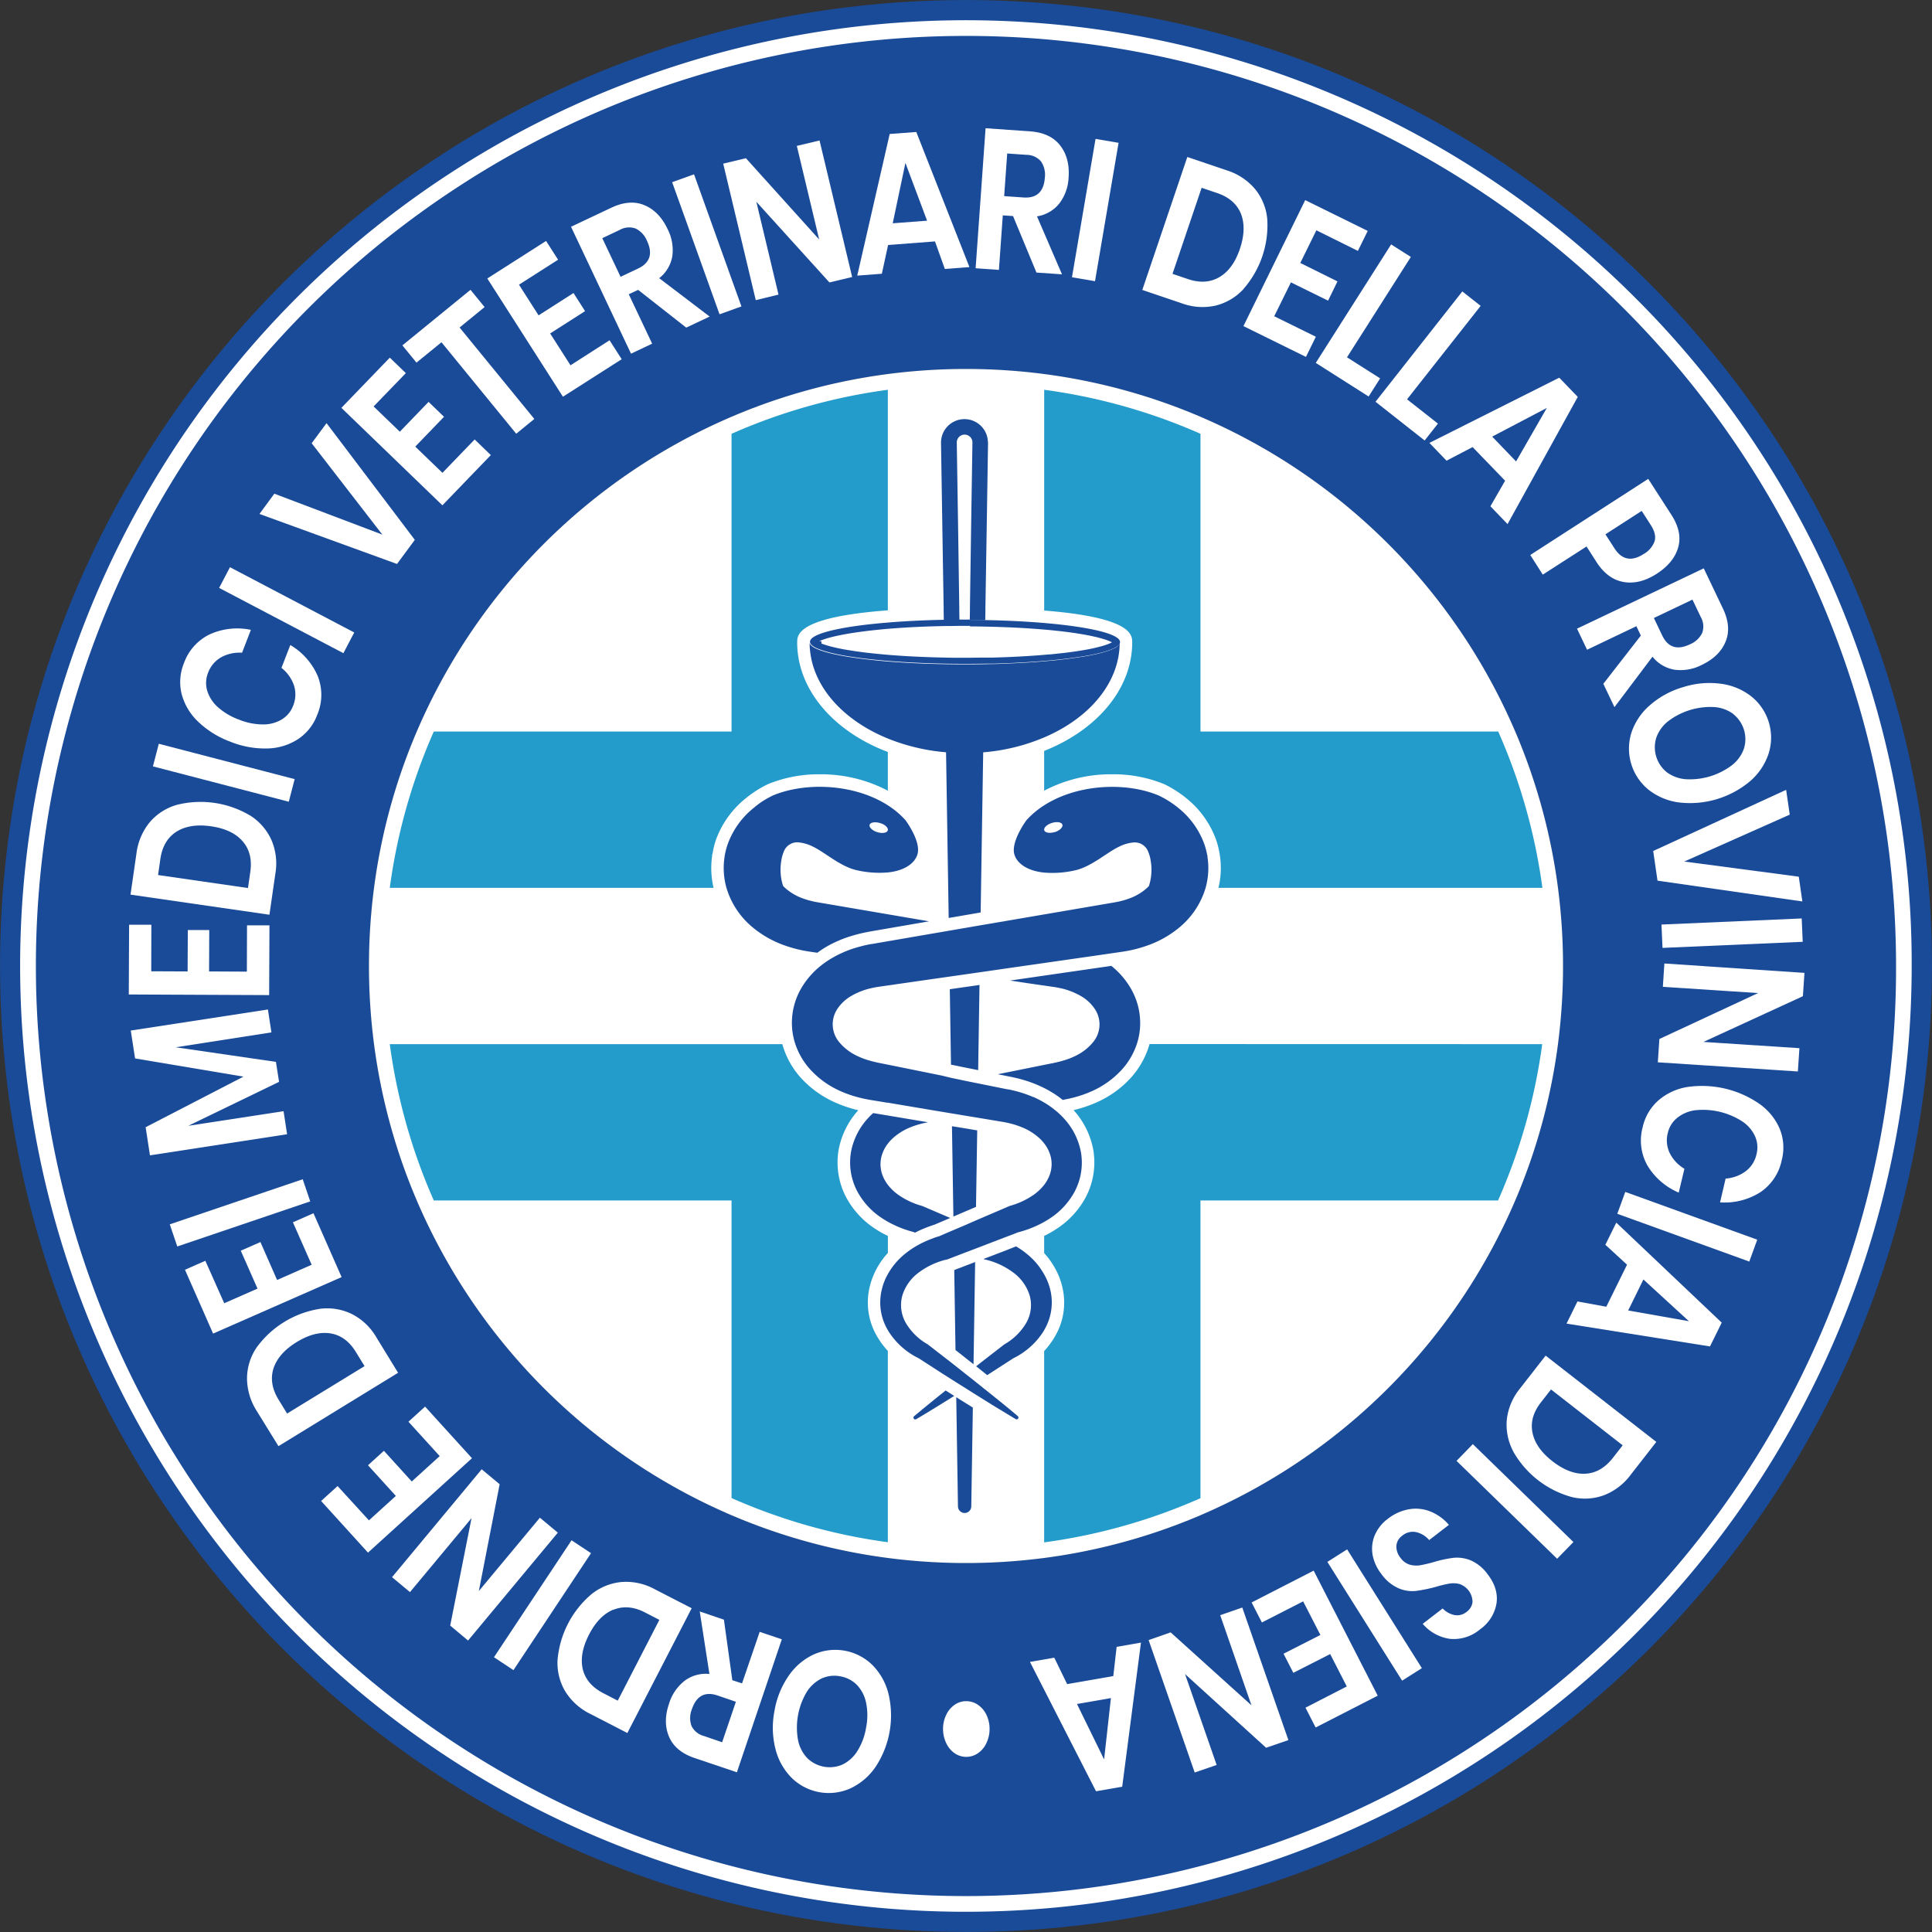
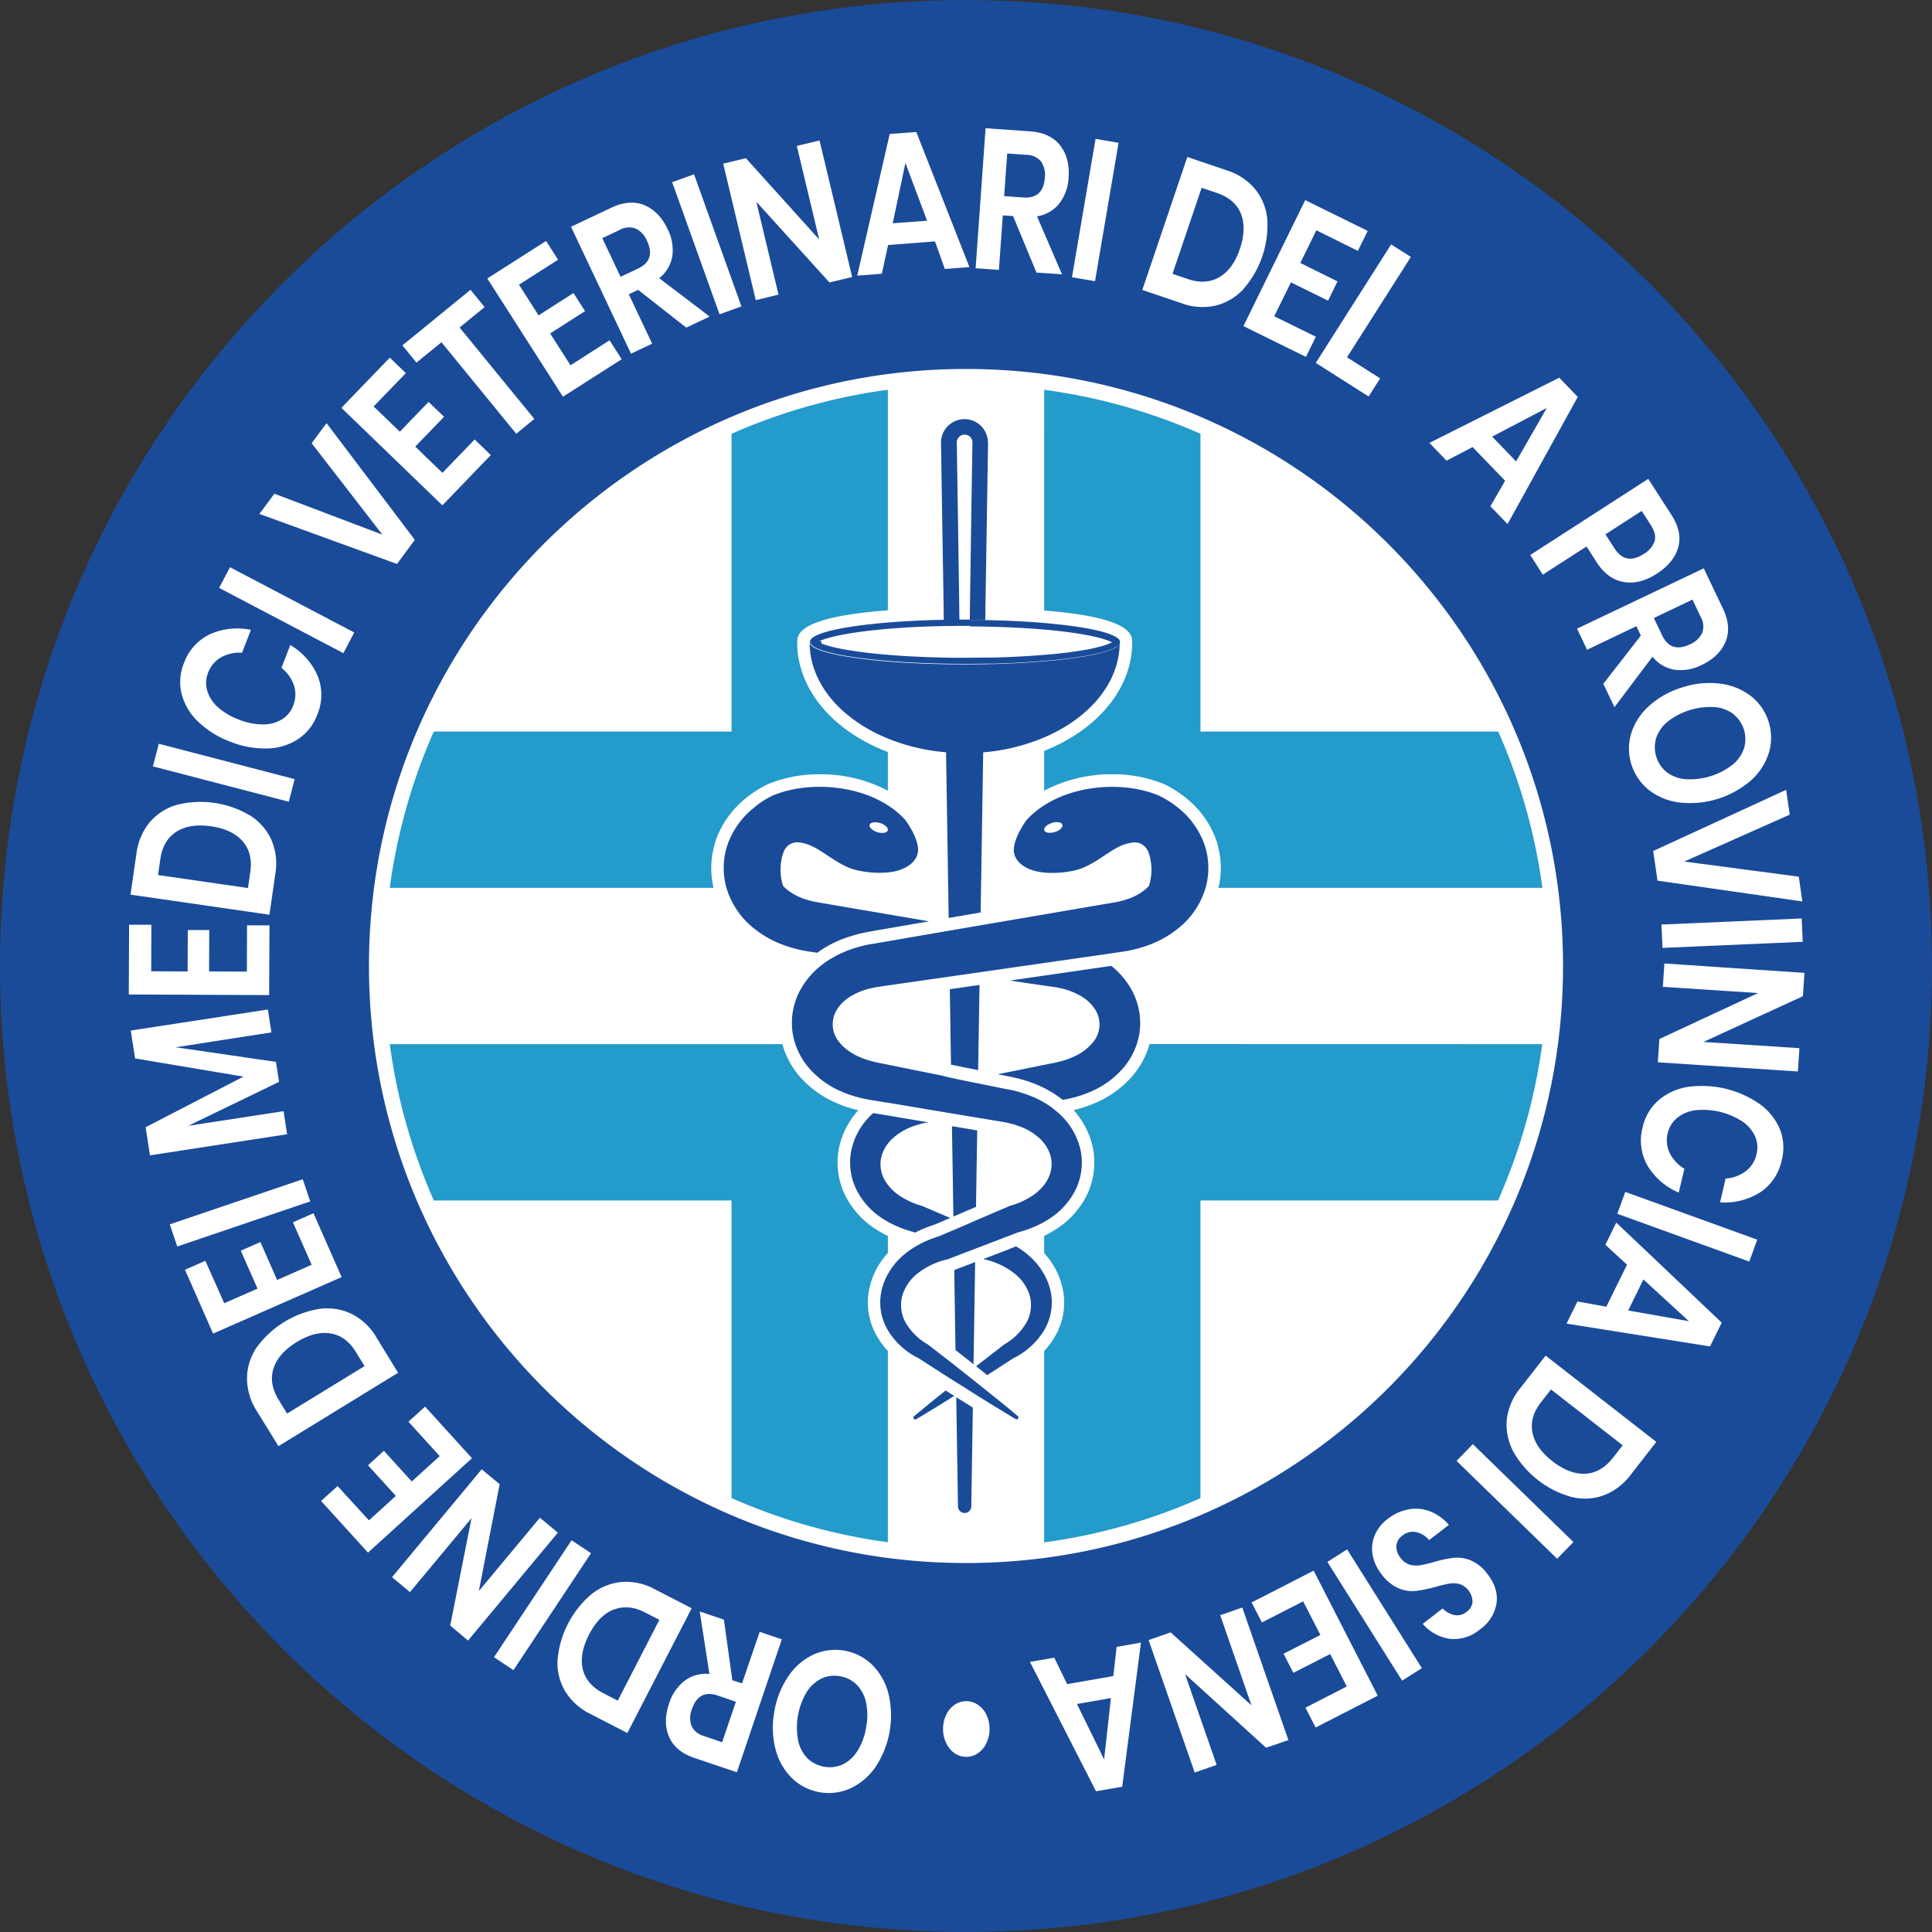
<svg xmlns="http://www.w3.org/2000/svg" id="Livello_2" data-name="Livello 2" viewBox="0 0 618.04 618.04">
  <rect x="0" y="0" width="618.04" height="618.04" fill="#333333" stroke="none" />
  <defs>
    <style>.cls-1{fill:#1a4b99;}.cls-2{fill:#fff;}.cls-3{fill:#239bcb;}</style>
  </defs>
  <path class="cls-1" d="M500,191c-170.67,0-309,138.35-309,309S329.33,809,500,809,809,670.67,809,500,670.67,191,500,191ZM689.37,525a189.69,189.69,0,0,1-13.67,50A191.71,191.71,0,0,1,575,675.7a189.69,189.69,0,0,1-50,13.67,193.71,193.71,0,0,1-50,0,189.69,189.69,0,0,1-50-13.67A191.71,191.71,0,0,1,324.3,575a189.69,189.69,0,0,1-13.67-50,193.71,193.71,0,0,1,0-50,189.69,189.69,0,0,1,13.67-50A191.71,191.71,0,0,1,425,324.3a189.69,189.69,0,0,1,50-13.67,193.71,193.71,0,0,1,50,0,189.69,189.69,0,0,1,50,13.67A191.71,191.71,0,0,1,675.7,425a189.69,189.69,0,0,1,13.67,50,193.71,193.71,0,0,1,0,50Z" transform="translate(-190.98 -190.98)" />
  <path class="cls-1" d="M710.38,289.62A297.53,297.53,0,1,0,797.52,500,295.54,295.54,0,0,0,710.38,289.62ZM689.37,525a189.69,189.69,0,0,1-13.67,50A191.71,191.71,0,0,1,575,675.7a189.69,189.69,0,0,1-50,13.67,193.71,193.71,0,0,1-50,0,189.69,189.69,0,0,1-50-13.67A191.71,191.71,0,0,1,324.3,575a189.69,189.69,0,0,1-13.67-50,193.71,193.71,0,0,1,0-50,189.69,189.69,0,0,1,13.67-50A191.71,191.71,0,0,1,425,324.3a189.69,189.69,0,0,1,50-13.67,193.71,193.71,0,0,1,50,0,189.69,189.69,0,0,1,50,13.67A191.71,191.71,0,0,1,675.7,425a189.69,189.69,0,0,1,13.67,50,193.71,193.71,0,0,1,0,50Z" transform="translate(-190.98 -190.98)" />
-   <path class="cls-2" d="M713.92,286.08A302.55,302.55,0,1,0,802.52,500,300.54,300.54,0,0,0,713.92,286.08Zm-3.54,424.3A297.53,297.53,0,1,1,797.52,500,295.54,295.54,0,0,1,710.38,710.38Z" transform="translate(-190.98 -190.98)" />
  <path class="cls-2" d="M444.28,759.76a19.86,19.86,0,0,1-5.21-9.21,27.53,27.53,0,0,1-.36-12.11,27.82,27.82,0,0,1,4.5-11.29,19.77,19.77,0,0,1,8.05-6.9A16.92,16.92,0,0,1,470,723.56a19.83,19.83,0,0,1,5.2,9.25,29.84,29.84,0,0,1-4.13,23.39,19.91,19.91,0,0,1-8.06,6.88,16.93,16.93,0,0,1-18.73-3.32Zm16.3-4.35a11.63,11.63,0,0,0,4.72-4.36,20.07,20.07,0,0,0,2.74-7.43,19.83,19.83,0,0,0,0-7.92,11.62,11.62,0,0,0-2.94-5.72,9.78,9.78,0,0,0-5.38-2.76,9.69,9.69,0,0,0-6,.75,11.68,11.68,0,0,0-4.73,4.37,22.26,22.26,0,0,0-2.71,15.34,11.67,11.67,0,0,0,2.95,5.72,10.26,10.26,0,0,0,11.38,2Z" transform="translate(-190.98 -190.98)" />
  <path class="cls-2" d="M422.56,709.11l2.69,19.37,3.11,1L434,713l7.08,2.39-14.37,42.54-13.51-4.56q-6.17-2.08-8.19-6.8t0-10.61a14.72,14.72,0,0,1,5-7.32,11.3,11.3,0,0,1,7.91-2.16l-3.1-20Zm3.83,26.26-5.83-2q-6.07-2.05-8.25,4.39a7.51,7.51,0,0,0-.14,5.29,6.08,6.08,0,0,0,4,3.27l5.82,2Z" transform="translate(-190.98 -190.98)" />
  <path class="cls-2" d="M380.14,701a18,18,0,0,1,9.63-3.94,19.07,19.07,0,0,1,10.65,2.3l11.83,6.09-20.58,39.92-11.82-6.1a19.39,19.39,0,0,1-8.08-7.28,17.72,17.72,0,0,1-2.43-10A31,31,0,0,1,380.14,701Zm7.11,4.88q-4.69,1.88-7.84,8t-2,11.07q1.2,4.9,6.57,7.68l4.62,2.38,13.31-25.84-4.61-2.38Q392,704.05,387.25,705.92Z" transform="translate(-190.98 -190.98)" />
  <path class="cls-2" d="M349,721.12l24.82-37.41,6.23,4.13-24.82,37.41Z" transform="translate(-190.98 -190.98)" />
  <path class="cls-2" d="M345.07,661l5.75,4.78-6.66,34.17,19.53-23.46,5.74,4.78-28.72,34.51L335,711l6.82-34.37-19.69,23.66-5.74-4.78Z" transform="translate(-190.98 -190.98)" />
  <path class="cls-2" d="M309,677.34l8.61-7.82-8.91-9.81,5.09-4.62,8.91,9.81,8.94-8.12-10-11,5.32-4.83,15,16.51L308.7,687.66l-15-16.52,5.27-4.78Z" transform="translate(-190.98 -190.98)" />
  <path class="cls-2" d="M293.19,609.68a18.06,18.06,0,0,1,10.28,1.62,19.05,19.05,0,0,1,7.91,7.49l6.95,11.34L280.06,653.6l-7-11.34A19.5,19.5,0,0,1,270,631.84,17.74,17.74,0,0,1,273.1,622a30.94,30.94,0,0,1,20.09-12.31Zm3.55,7.86q-5-.82-10.84,2.76t-7.43,8.44q-1.53,4.83,1.63,10l2.72,4.43L307.6,628l-2.72-4.43Q301.73,618.36,296.74,617.54Z" transform="translate(-190.98 -190.98)" />
  <path class="cls-2" d="M262.71,607.88l10.65-4.68L268,591.07l6.29-2.76,5.33,12.13,11.06-4.87-6-13.58,6.58-2.9,9,20.43-41.11,18.07-9-20.42,6.52-2.87Z" transform="translate(-190.98 -190.98)" />
  <path class="cls-2" d="M245.29,582.64l42.53-14.42,2.4,7.08-42.53,14.42Z" transform="translate(-190.98 -190.98)" />
  <path class="cls-2" d="M232.81,520.65l43.87-6.74,1.13,7.33L247.2,526l32.05,4.67,1,6.39-29.05,14.06,30.49-4.68,1.13,7.38-43.87,6.75-1.38-9,31.29-16.18-34.67-5.82Z" transform="translate(-190.98 -190.98)" />
  <path class="cls-2" d="M239.36,501.69l11.64.05.06-13.25,6.86,0-.06,13.25,12.09.06L270,487l7.18,0-.1,22.31-44.9-.2.1-22.31,7.12,0Z" transform="translate(-190.98 -190.98)" />
  <path class="cls-2" d="M270.91,451.8a18.07,18.07,0,0,1,6.87,7.82,19.09,19.09,0,0,1,1.29,10.82l-1.9,13.16-44.44-6.43,1.9-13.16a19.53,19.53,0,0,1,4.25-10,17.8,17.8,0,0,1,8.71-5.57,31,31,0,0,1,23.32,3.38Zm-2.3,8.32q-3.3-3.83-10.1-4.81t-11.11,1.74q-4.25,2.73-5.12,8.71l-.74,5.14,28.77,4.16.74-5.14Q271.92,463.94,268.61,460.12Z" transform="translate(-190.98 -190.98)" />
  <path class="cls-2" d="M241.78,428.91l43.46,11.31-1.88,7.23L239.9,436.14Z" transform="translate(-190.98 -190.98)" />
  <path class="cls-2" d="M258.07,393.91a21.28,21.28,0,0,1,13.17-1.44l-2.83,7.32a12.16,12.16,0,0,0-6.7,1.46,9.49,9.49,0,0,0-4.19,5,8.76,8.76,0,0,0-.27,5.63,11.55,11.55,0,0,0,3.41,5.3,20.77,20.77,0,0,0,6.76,4,20.48,20.48,0,0,0,7.65,1.54,11.37,11.37,0,0,0,6.09-1.62,8.72,8.72,0,0,0,3.59-4.35,9.54,9.54,0,0,0,.27-6.52,12.24,12.24,0,0,0-4-5.6l2.83-7.31a21.29,21.29,0,0,1,8.77,9.93,16.3,16.3,0,0,1-.15,12.38,16,16,0,0,1-6.12,7.78,18.69,18.69,0,0,1-9.85,3,29.52,29.52,0,0,1-11.85-2.17,29.88,29.88,0,0,1-10.28-6.39,18.83,18.83,0,0,1-5.28-8.84,16,16,0,0,1,.73-9.89A16.28,16.28,0,0,1,258.07,393.91Z" transform="translate(-190.98 -190.98)" />
  <path class="cls-2" d="M264.55,372.43l39.75,20.88-3.47,6.62-39.75-20.88Z" transform="translate(-190.98 -190.98)" />
  <path class="cls-2" d="M278.74,348.91,313.29,362l-22.61-29.23,4.76-6.43,28.24,37.34-5.7,7.71-44-16Z" transform="translate(-190.98 -190.98)" />
  <path class="cls-2" d="M310.5,321l8.38,8.08,9.2-9.54,4.94,4.77-9.2,9.54,8.7,8.39,10.3-10.68,5.17,5L332.5,352.63l-32.31-31.18,15.49-16.06,5.13,4.95Z" transform="translate(-190.98 -190.98)" />
  <path class="cls-2" d="M341.49,283.69l4.51,5.52-8,6.54L361.91,325l-5.79,4.73-23.91-29.26-8,6.51-4.51-5.51Z" transform="translate(-190.98 -190.98)" />
  <path class="cls-2" d="M357,282.05l6.27,9.81,11.17-7.14,3.7,5.79-11.17,7.14,6.51,10.18,12.5-8,3.88,6.06-18.8,12-24.19-37.83,18.8-12,3.84,6Z" transform="translate(-190.98 -190.98)" />
  <path class="cls-2" d="M410.5,295.78l-15.38-12.07-3,1.4,7.48,15.81-6.76,3.2-19.19-40.6,12.89-6.09q5.9-2.79,10.62-.8t7.38,7.63a14.71,14.71,0,0,1,1.51,8.71,11.33,11.33,0,0,1-4.2,7L418,292.25Zm-21-16.25,5.55-2.62q5.81-2.75,2.89-8.9a7.49,7.49,0,0,0-3.57-3.9,6.08,6.08,0,0,0-5.16.43l-5.56,2.63Z" transform="translate(-190.98 -190.98)" />
  <path class="cls-2" d="M413,246.74,428.16,289l-7,2.52L406,249.26Z" transform="translate(-190.98 -190.98)" />
  <path class="cls-2" d="M463.58,279.59l-7.27,1.74-23.38-25.81,7.09,29.7L432.75,287l-10.42-43.67,7.26-1.74,23.44,26-7.15-29.94,7.27-1.73Z" transform="translate(-190.98 -190.98)" />
  <path class="cls-2" d="M490.08,268.21l-15,1.14-2,9.2-7.87.6,10.38-45.31,8.51-.64,17,43.22-7.87.6Zm-2.53-6.63-6.93-18.48-4.06,19.31Z" transform="translate(-190.98 -190.98)" />
  <path class="cls-2" d="M522.54,278.17l-7.49-18.07-3.28-.23-1.24,17.45-7.45-.53L506.26,232l14.22,1q6.49.45,9.64,4.51t2.7,10.26a14.7,14.7,0,0,1-3,8.34,11.34,11.34,0,0,1-7.11,4.08l8,18.55Zm-10.33-24.45,6.13.43c4.26.31,6.56-1.81,6.88-6.33a7.55,7.55,0,0,0-1.2-5.16,6.1,6.1,0,0,0-4.71-2.15l-6.13-.43Z" transform="translate(-190.98 -190.98)" />
  <path class="cls-2" d="M548.81,236.67l-7.54,44.26-7.37-1.25,7.54-44.27Z" transform="translate(-190.98 -190.98)" />
  <path class="cls-2" d="M588.82,283.4a18,18,0,0,1-8.94,5.33A19.13,19.13,0,0,1,569,288l-12.6-4.27,14.4-42.53,12.6,4.27a19.36,19.36,0,0,1,9.08,6,17.7,17.7,0,0,1,3.89,9.57,30.95,30.95,0,0,1-7.56,22.32Zm-7.76-3.77q4.37-2.55,6.56-9.05t.32-11.25q-1.92-4.68-7.64-6.61l-4.92-1.67-9.32,27.53,4.91,1.67Q576.7,282.19,581.06,279.63Z" transform="translate(-190.98 -190.98)" />
  <path class="cls-2" d="M612.08,264.65l-5.14,10.45L618.83,281l-3,6.16-11.89-5.85-5.34,10.84,13.32,6.55-3.17,6.45-20-9.85L608.51,255l20,9.85-3.15,6.39Z" transform="translate(-190.98 -190.98)" />
  <path class="cls-2" d="M621.88,305.28l10.6,6.74-3.68,5.8-16.91-10.75L636,269.17l6.31,4Z" transform="translate(-190.98 -190.98)" />
-   <path class="cls-2" d="M641.09,318.72l9.88,7.77-4.25,5.4L631,319.5l27.77-35.29,5.87,4.62Z" transform="translate(-190.98 -190.98)" />
  <path class="cls-2" d="M672.46,344.76,662.06,334l-8.34,4.35-5.48-5.69,41.54-20.86,5.92,6.15-22.46,40.68-5.48-5.69Zm3.51-6.17,9.83-17.11-17.48,9.17Z" transform="translate(-190.98 -190.98)" />
  <path class="cls-2" d="M698.51,365.8l-14,9-4-6.28,37.73-24.35,7.38,11.45q3.6,5.56,2.21,10.46t-6.88,8.45q-5.4,3.48-10.49,2.64T701.84,371Zm18.28,2.4a7.7,7.7,0,0,0,3.49-4.08q.66-2.26-1.23-5.2l-2.9-4.5-11.6,7.49,2.9,4.49Q711,371.93,716.79,368.2Z" transform="translate(-190.98 -190.98)" />
  <path class="cls-2" d="M703.88,409.73l12-15.43-1.42-3-15.78,7.53-3.22-6.74L736,372.79l6.14,12.86c1.87,3.93,2.15,7.46.84,10.62s-3.85,5.62-7.6,7.41a14.73,14.73,0,0,1-8.71,1.54,11.34,11.34,0,0,1-7.06-4.17l-12.17,16.14Zm16.17-21.05,2.65,5.55q2.76,5.79,8.9,2.86a7.54,7.54,0,0,0,3.89-3.59,6.09,6.09,0,0,0-.45-5.16l-2.65-5.55Z" transform="translate(-190.98 -190.98)" />
  <path class="cls-2" d="M756.77,432a19.92,19.92,0,0,1-5.86,8.81,29.9,29.9,0,0,1-22.74,6.88,19.85,19.85,0,0,1-9.8-4.06,16.94,16.94,0,0,1-5.52-18.21,19.82,19.82,0,0,1,5.9-8.82,27.85,27.85,0,0,1,10.67-5.81,27.53,27.53,0,0,1,12.07-1.08,19.89,19.89,0,0,1,9.77,4.08A16.9,16.9,0,0,1,756.77,432Zm-11.24-12.57a11.62,11.62,0,0,0-6-2.25,22.38,22.38,0,0,0-14.92,4.52,11.68,11.68,0,0,0-3.77,5.21A10.26,10.26,0,0,0,724.16,438a11.7,11.7,0,0,0,6,2.24,22.3,22.3,0,0,0,14.91-4.51,11.58,11.58,0,0,0,3.77-5.22,10.22,10.22,0,0,0-3.34-11.05Z" transform="translate(-190.98 -190.98)" />
  <path class="cls-2" d="M763.51,451.58l-33.74,15,36.63,4.85,1.15,7.92-46.34-6.65-1.38-9.49,42.53-19.57Z" transform="translate(-190.98 -190.98)" />
  <path class="cls-2" d="M767.66,492.26l-44.85,1.95-.33-7.47,44.86-1.95Z" transform="translate(-190.98 -190.98)" />
  <path class="cls-2" d="M721.31,530.81l.5-7.46,31.57-14.69-30.46-2,.49-7.46,44.81,3-.5,7.46L735.9,524.29l30.71,2-.5,7.45Z" transform="translate(-190.98 -190.98)" />
  <path class="cls-2" d="M754.07,572.39a21.3,21.3,0,0,1-12.85,3.22L743,568a12.15,12.15,0,0,0,6.45-2.37,9.38,9.38,0,0,0,3.46-5.52,8.75,8.75,0,0,0-.49-5.62,11.47,11.47,0,0,0-4.1-4.78,23.25,23.25,0,0,0-15-3.57,11.55,11.55,0,0,0-5.81,2.44,8.67,8.67,0,0,0-3,4.8,9.39,9.39,0,0,0,.62,6.49,12.18,12.18,0,0,0,4.69,5L728,572.49a21.42,21.42,0,0,1-10-8.64,16.29,16.29,0,0,1-1.53-12.3,16,16,0,0,1,5-8.53,18.65,18.65,0,0,1,9.35-4.32,32.31,32.31,0,0,1,23.09,5.47,18.82,18.82,0,0,1,6.43,8,15.92,15.92,0,0,1,.62,9.9A16.25,16.25,0,0,1,754.07,572.39Z" transform="translate(-190.98 -190.98)" />
  <path class="cls-2" d="M750.57,594.55l-42.22-15.28,2.55-7,42.22,15.28Z" transform="translate(-190.98 -190.98)" />
  <path class="cls-2" d="M704.83,609l6.63-13.45-6.93-6.37,3.49-7.09,33.73,32L738,621.7l-45.89-7.3,3.49-7.09Zm7,1.2,19.43,3.43L716.7,600.28Z" transform="translate(-190.98 -190.98)" />
  <path class="cls-2" d="M675.09,655.33a18.24,18.24,0,0,1-2.09-10.2,19.12,19.12,0,0,1,4.24-10l8.18-10.49,35.41,27.6-8.18,10.49a19.34,19.34,0,0,1-8.65,6.6,17.7,17.7,0,0,1-10.32.52,30.93,30.93,0,0,1-18.59-14.48Zm6.12-6.09c.65,3.3,2.78,6.37,6.39,9.18s7.15,4.17,10.51,4,6.29-1.86,8.77-5l3.19-4.09-22.93-17.87-3.19,4.1Q680.23,644.28,681.21,649.24Z" transform="translate(-190.98 -190.98)" />
  <path class="cls-2" d="M689.1,689.62l-32.18-31.31,5.21-5.36,32.18,31.32Z" transform="translate(-190.98 -190.98)" />
  <path class="cls-2" d="M630.12,688.64a11.32,11.32,0,0,1,.53-6.27,12.7,12.7,0,0,1,4.34-5.56,15.13,15.13,0,0,1,6.62-3,12.54,12.54,0,0,1,6.82.64,15.36,15.36,0,0,1,6.05,4.33l-6.3,4.86A7.91,7.91,0,0,0,644,681.1a5.21,5.21,0,0,0-4.4,1.11,4.41,4.41,0,0,0-1.93,3.36,5.8,5.8,0,0,0,1.37,3.81,5.64,5.64,0,0,0,2.91,2.13,7.76,7.76,0,0,0,3.36.19,44,44,0,0,0,4.52-1.08,38.33,38.33,0,0,1,6.22-1.31,11.52,11.52,0,0,1,5.43.84,13.12,13.12,0,0,1,5.39,4.43q3.54,4.59,2.83,9.35a12.7,12.7,0,0,1-5.25,8.26,13,13,0,0,1-9.59,3.06,14,14,0,0,1-8.76-4.81l6.38-4.92a7.3,7.3,0,0,0,3.77,2.11,4.78,4.78,0,0,0,3.94-1.06,4.47,4.47,0,0,0,1.84-3.08,6.1,6.1,0,0,0-4.08-5.76,7.63,7.63,0,0,0-3.27-.17,37.26,37.26,0,0,0-4.38,1.05,49.48,49.48,0,0,1-6.39,1.31,11.16,11.16,0,0,1-5.48-.83,13.57,13.57,0,0,1-5.54-4.57A14.23,14.23,0,0,1,630.12,688.64Z" transform="translate(-190.98 -190.98)" />
  <path class="cls-2" d="M639.51,728.62l-23.91-38,6.32-4,23.91,38Z" transform="translate(-190.98 -190.98)" />
  <path class="cls-2" d="M621.81,730.47l-5.31-10.36-11.79,6-3.13-6.11,11.79-6-5.52-10.75L594.65,710l-3.28-6.4,19.85-10.18,20.49,40-19.86,10.18-3.25-6.34Z" transform="translate(-190.98 -190.98)" />
  <path class="cls-2" d="M558.42,715.63l7.05-2.46,25.85,23.34-10-28.84,7.06-2.45,14.75,42.41L596,750.08l-25.93-23.57,10.11,29.07L573.16,758Z" transform="translate(-190.98 -190.98)" />
  <path class="cls-2" d="M532.35,729.72l14.77-2.57,1.07-9.35,7.78-1.36-6,46.1L541.59,764l-21.13-41.38,7.78-1.35Zm3.15,6.36,8.68,17.73,2.18-19.62Z" transform="translate(-190.98 -190.98)" />
  <path class="cls-2" d="M506.54,748.57a8,8,0,0,1-2.7,3.25,6.57,6.57,0,0,1-7.5,0,8.18,8.18,0,0,1-2.68-3.24,10.42,10.42,0,0,1-1-4.55,10.15,10.15,0,0,1,1-4.45,8.09,8.09,0,0,1,2.67-3.22,6.4,6.4,0,0,1,3.76-1.18,6.52,6.52,0,0,1,3.74,1.17,8,8,0,0,1,2.71,3.21,10.18,10.18,0,0,1,1,4.45A10.41,10.41,0,0,1,506.54,748.57Z" transform="translate(-190.98 -190.98)" />
  <path class="cls-2" d="M689.37,525a189.69,189.69,0,0,1-13.67,50A191.71,191.71,0,0,1,575,675.7a189.69,189.69,0,0,1-50,13.67,193.71,193.71,0,0,1-50,0,189.69,189.69,0,0,1-50-13.67A191.71,191.71,0,0,1,324.3,575a189.69,189.69,0,0,1-13.67-50,193.71,193.71,0,0,1,0-50,189.69,189.69,0,0,1,13.67-50A191.71,191.71,0,0,1,425,324.3a189.69,189.69,0,0,1,50-13.67,193.71,193.71,0,0,1,50,0,189.69,189.69,0,0,1,50,13.67A191.71,191.71,0,0,1,675.7,425a189.69,189.69,0,0,1,13.67,50,193.71,193.71,0,0,1,0,50Z" transform="translate(-190.98 -190.98)" />
  <path class="cls-3" d="M446,396.46c0,.11,0,.21,0,.32a.76.76,0,0,0,0,.15c.23,15,11.83,28.11,29,34.61v12.38a46,46,0,0,0-21.73-5.25,42.8,42.8,0,0,0-16.64,3.16l-.21.1a37.89,37.89,0,0,0-3.95,2.26l-.38.27a32.42,32.42,0,0,0-2.61,1.94A30.35,30.35,0,0,0,420,459.65a26.06,26.06,0,0,0-1,3.93c0,.19-.08.37-.11.56l-.11.36v.35a27.47,27.47,0,0,0,.47,10.15H315.67a184,184,0,0,1,12.95-47.39c.37-.87.74-1.74,1.13-2.61H425V329.75c.87-.39,1.74-.76,2.61-1.13A184,184,0,0,1,475,315.67v70.55C446,388.4,446,394.1,446,396.46Z" transform="translate(-190.98 -190.98)" />
  <path class="cls-3" d="M684.33,525a184,184,0,0,1-13,47.39c-.37.87-.74,1.74-1.13,2.61H575v95.25c-.87.39-1.74.76-2.61,1.13a184,184,0,0,1-47.39,13v-61.2a25.91,25.91,0,0,0,3.06-4l.07-.12c.13-.21.25-.42.37-.63a21.3,21.3,0,0,0,2.35-15.57,22.75,22.75,0,0,0-2.34-6.13,25.88,25.88,0,0,0-3.51-4.9v-5.48a33.3,33.3,0,0,0,4-2.28,27.46,27.46,0,0,0,9.42-10.31,24,24,0,0,0,2.29-15,26,26,0,0,0-6.28-12.64l1-.27a41.73,41.73,0,0,0,6.1-2.11,32.82,32.82,0,0,0,11.4-8.19,27.18,27.18,0,0,0,5.39-9.31c.14-.42.27-.84.39-1.27Z" transform="translate(-190.98 -190.98)" />
  <path class="cls-3" d="M580.76,475a27,27,0,0,0,.46-10.34l-.06-.39c0-.23-.08-.46-.13-.69a25.9,25.9,0,0,0-1-3.9,30.24,30.24,0,0,0-9.46-13.28c-.92-.75-1.78-1.39-2.62-1.95l-.38-.26a38,38,0,0,0-3.95-2.27l-.2-.09a42.66,42.66,0,0,0-16.64-3.16A45.83,45.83,0,0,0,525,443.92V431.2c16.9-6.69,28.17-19.83,28.17-34.73h0c0-2.34,0-7.95-28.16-10.18V315.67a184,184,0,0,1,47.39,12.95c.87.37,1.74.74,2.61,1.13V425h95.25c.39.87.76,1.74,1.13,2.61a184,184,0,0,1,13,47.39Z" transform="translate(-190.98 -190.98)" />
  <path class="cls-3" d="M469.14,602.85A21.43,21.43,0,0,0,472,619.22a24.79,24.79,0,0,0,3,3.91v61.2a184,184,0,0,1-47.39-13c-.87-.37-1.74-.74-2.61-1.13V575H329.75c-.39-.87-.76-1.74-1.13-2.61A184,184,0,0,1,315.67,525H441.24A26.93,26.93,0,0,0,447,535.58a32.72,32.72,0,0,0,11.4,8.19,40.84,40.84,0,0,0,6.06,2.1c.35.09.71.19,1.09.27a25.9,25.9,0,0,0-6.29,12.62,24,24,0,0,0,2.28,15,27.47,27.47,0,0,0,9.4,10.3c.68.45,1.38.88,2.07,1.26s1.3.71,2,1v5.48A24.36,24.36,0,0,0,469.14,602.85Z" transform="translate(-190.98 -190.98)" />
  <path class="cls-1" d="M502.19,641.26l-.5,31.59a2.13,2.13,0,0,1-4.26,0l-.49-31.05-.06-3.86,1.23.78,1.89,1.17.14.09Z" transform="translate(-190.98 -190.98)" />
  <polygon class="cls-1" points="311.94 403.72 311.91 405.9 311.49 432.57 311.43 436.42 309.02 434.52 306.54 432.56 305.66 431.88 305.26 406.28 309.17 404.78 311.94 403.72" />
  <polygon class="cls-1" points="312.61 361.61 312.22 386.07 309.02 387.44 304.99 389.17 304.93 385.69 304.53 360.27 312.61 361.61" />
  <polygon class="cls-1" points="313.34 315.08 312.91 342.34 304.22 340.59 304.22 340.58 303.84 316.44 313.34 315.08" />
  <path class="cls-1" d="M549.17,396.47a25.52,25.52,0,0,1-.41,4.56c0,.2-.07.4-.11.6s-.09.42-.14.62c-2.4,10.47-11.24,19.4-23.51,24.63a62.91,62.91,0,0,1-19.5,4.77l-.81,51.22-10.23,1.76-.84-53a63.33,63.33,0,0,1-18.62-4.4c-12.72-5.18-21.91-14.28-24.38-25-.05-.2-.09-.41-.13-.62h0c0-.2-.08-.4-.11-.6a25.6,25.6,0,0,1-.41-4.39c0,.05,0,.1.05.16a1.82,1.82,0,0,0,.5.71,1.72,1.72,0,0,0,.28.25l.25.18.51.3h0c.29.15.6.3,1,.46a11.78,11.78,0,0,0,1.16.44l.44.15c.8.27,1.71.52,2.73.76.49.12,1,.24,1.54.35l1.8.36c1.05.19,2.17.38,3.35.55l.9.13c.91.13,1.86.26,2.84.38.59.08,1.2.15,1.82.21,1.86.22,3.83.41,5.89.58,5.49.44,11.64.74,18.18.86q3.13.06,6.38.06t6.38-.06l2.27-.05h.29c1.7,0,3.36-.1,5-.17,4.08-.16,7.94-.4,11.51-.71l1.77-.16h.07c1.31-.12,2.57-.25,3.79-.4l1.38-.16c2.5-.31,4.77-.66,6.79-1,.67-.12,1.32-.25,1.93-.38l.37-.08c1-.21,1.84-.43,2.64-.65.43-.12.84-.24,1.22-.37l.56-.19a4,4,0,0,0,.52-.19l.66-.27.27-.12.18-.08,0,0,.15-.07a3.8,3.8,0,0,0,1.62-1.27,1,1,0,0,0,.2-.48.22.22,0,0,0,0-.08A.22.22,0,0,0,549.17,396.47Z" transform="translate(-190.98 -190.98)" />
  <path class="cls-1" d="M501.19,391.37q2.49,0,4.92.06c6.62.13,12.92.44,18.72.93,14.18,1.22,20,3.09,21.85,4.09a1,1,0,0,1-.21.11l-.14.08,0,0h0l-.15.07,0,0-.16.07-.57.24-.22.08-.23.08-.24.09-.34.11c-.36.12-.76.24-1.1.33-.81.22-1.65.43-2.5.62l-.36.08h0c-.59.13-1.21.26-1.86.37-2.15.38-4.39.72-6.7,1-.44.06-.88.1-1.35.15-1.19.14-2.42.27-3.7.39l-.21,0-1.66.14c-3.51.3-7.35.54-11.43.71-1.61.07-3.26.12-4.93.17h-.36l-1.07,0-1.15,0c-2.06,0-4.2.06-6.34.06s-4.28,0-6.34-.06c-6.43-.12-12.5-.41-18-.86-2.33-.2-4.19-.37-5.83-.56l-1.8-.2-2.82-.38-.87-.13c-1-.15-2.06-.32-3.27-.53l-1.74-.35-.3-.07-1.19-.27c-1-.25-1.87-.49-2.58-.72l-.4-.13-.81-.3v-.73h-.73c2.24-1.07,8.46-2.82,22.35-4,5.49-.45,11.49-.74,17.82-.86q2.43,0,4.92-.06h3.28m0-2h-3.29c-1.68,0-3.33,0-5,.06-6.46.12-12.52.42-17.95.87-15,1.22-25.05,3.52-25.05,6.16h0a1.4,1.4,0,0,0,.05.34,1.82,1.82,0,0,0,.5.71l.28.25.25.18.51.3h0c.29.15.6.3,1,.46s.74.29,1.16.44l.44.15c.81.26,1.72.51,2.73.76l1.54.35,1.8.36c1.05.19,2.17.38,3.35.55l.9.13c.91.13,1.86.26,2.84.38l1.82.21c1.86.21,3.83.39,5.89.56,5.48.45,11.63.75,18.17.87q3.13.06,6.38.06t6.38-.06l2.28,0h.29c1.69-.05,3.36-.1,5-.17,4.08-.17,7.94-.41,11.51-.72l1.77-.15h.07c1.31-.13,2.57-.26,3.79-.4l1.38-.16c2.5-.31,4.77-.66,6.79-1,.67-.12,1.32-.25,1.93-.38l.37-.08c1-.21,1.84-.43,2.64-.65.43-.12.84-.24,1.22-.37l.56-.19.52-.19.66-.27.27-.12.18-.08,0,0,.19-.1a4.79,4.79,0,0,0,.45-.25,3.77,3.77,0,0,0,.39-.26l.23-.18a2.35,2.35,0,0,0,.51-.55,1.27,1.27,0,0,0,.18-.42.89.89,0,0,0,0-.22h0c0-2.59-9.69-4.85-24.16-6.09-5.65-.48-12-.81-18.85-.94q-2.44,0-4.95-.06Z" transform="translate(-190.98 -190.98)" />
  <path class="cls-1" d="M507.05,332.44v.24l-.45,28.71-.39,24v1l-.05,3q-2.44,0-4.95-.06l.05-3v-1l.35-24.07.45-28.79a2.49,2.49,0,0,0-.75-1.74,2.58,2.58,0,0,0-1.78-.72,2.52,2.52,0,0,0-2.48,2.54l.45,28.71.35,24.07v1l.05,3c-1.68,0-3.33,0-5,.06l-.05-3v-1l-.39-24-.45-28.71a7.5,7.5,0,0,1,15-.24Z" transform="translate(-190.98 -190.98)" />
  <path class="cls-1" d="M577.25,465.14a.3.3,0,0,0,0-.1q0-.33-.12-.66a21.57,21.57,0,0,0-.9-3.38A26.25,26.25,0,0,0,568,449.5a29.18,29.18,0,0,0-2.35-1.75l-.32-.22a32.83,32.83,0,0,0-3.52-2c-9.84-4.21-24.36-3.88-35,2-.62.34-1.23.7-1.82,1.08a27.4,27.4,0,0,0-5.67,4.77s-4.44,6-4,10.14c.34,2.91,3.4,5.95,9.63,6.59a32.18,32.18,0,0,0,9.75-.67c5.34-1.09,10.39-5.82,14.41-7.68a12.51,12.51,0,0,1,4.25-1.25,4.58,4.58,0,0,1,5,3.15,11,11,0,0,1,.73,2.74,16.8,16.8,0,0,1-.57,8c-.2.22-.41.44-.63.64l-.15.14a17.24,17.24,0,0,1-5.67,3.28,25.41,25.41,0,0,1-3.56,1l-.94.18-1.17.2-2.39.41-35.38,6.05-2.88.49-1.12.19-4.63.8-5.48.94-4,.69-1.66.28-2.24.39-9.57,1.65-4.78.82-2.45.43a.61.61,0,0,0-.13,0c-.41.06-.82.14-1.23.23s-1,.21-1.45.33-1,.26-1.53.41-.73.21-1.1.33l-.07,0-.91.31c-.56.19-1.13.4-1.69.63l-.56.23-.18.08-1.19.53c-.16.08-.33.15-.49.24l-.7.35q-.41.21-.81.45c-.3.16-.59.33-.88.5s-.49.29-.73.45l-.15.09c-.43.28-.85.56-1.27.87l-.11.08a26.21,26.21,0,0,0-7.52,8.34,22,22,0,0,0-2.66,13.35,21.25,21.25,0,0,0,.95,4.21,23.18,23.18,0,0,0,4.6,7.93,28.86,28.86,0,0,0,10,7.18,36.09,36.09,0,0,0,5.49,1.9c1.16.32,2.41.57,3.54.78l1.76.29,3.93.65.24,0L488.47,546l1.5.25,5.47.91,4.56.76,3.65.6,5.47.91,2.39.4c.73.12,1.38.25,2.06.4a27.14,27.14,0,0,1,3.87,1.18,18.76,18.76,0,0,1,6.39,4,12.11,12.11,0,0,1,1.17,1.33,11.37,11.37,0,0,1,2.17,4.53,10.12,10.12,0,0,1-.76,6.43,12.12,12.12,0,0,1-1.41,2.31,15.57,15.57,0,0,1-3.34,3.17,24.64,24.64,0,0,1-7.4,3.49l-.33.1-.15.07-10.65,4.56L500,582.78l-4,1.7-.95.4-3.73,1.6.09,0,.23-.07-.32.11-.07,0a.28.28,0,0,0-.12,0c-.46.14-.9.29-1.34.45l-.85.32-1.16.46-.66.29-.36.16-.12.06c-.47.22-.93.44-1.38.69a27.84,27.84,0,0,0-5.06,3.37,22.23,22.23,0,0,0-5.23,6.3,18.83,18.83,0,0,0-1.95,5.08A17.32,17.32,0,0,0,475,616.49c.11.21.24.41.36.61a23.78,23.78,0,0,0,9.53,8.4l7.57,4.89,4.34,2.75h0l3.2,2,.23.15,2,1.27,5.78,3.6q3.93,2.41,7.88,4.78a.59.59,0,0,0,.81-.2.61.61,0,0,0-.13-.75q-3.54-3-7.12-5.85l-4.11-3.29-1.82-1.46-.35-.28-.87-.7,0,0,0,0L500,630.6,496.72,628l-1.65-1.3-7.27-5.63h0l-.25-.15a19,19,0,0,1-6.9-6.91,11.46,11.46,0,0,1-1-8.64,14.36,14.36,0,0,1,5.24-7.32,24.14,24.14,0,0,1,8.87-4.14l.15,0,.27-.11.57-.21,1.43-.55,3.83-1.47,3-1.14,8-3.07,5.35-2.05.35-.13a34.43,34.43,0,0,0,8.27-3.3c.61-.34,1.22-.71,1.82-1.11a23.51,23.51,0,0,0,8.06-8.8,19.84,19.84,0,0,0,1.9-12.45,21.76,21.76,0,0,0-5.66-11,25.69,25.69,0,0,0-1.92-1.85l-.87-.71-.71-.56a28.28,28.28,0,0,0-2.38-1.6l-.24-.14-.27-.16-.45-.26-.15-.08-.88-.46-.31-.16c-.46-.23-.92-.44-1.38-.64l-.09,0h0c-.43-.19-.86-.36-1.3-.53s-1.14-.43-1.72-.62l-.92-.29-.48-.15-.9-.25-1.16-.28c-.45-.11-.9-.21-1.33-.29l-.19,0-2.38-.48-1.74-.35-5.5-1.11-3.83-.77-4.74-1L492,535l-17-3.44-2-.4a41.34,41.34,0,0,1-4.18-1,24,24,0,0,1-3.62-1.39A16.7,16.7,0,0,1,460,525c-.12-.12-.22-.25-.33-.38a8.88,8.88,0,0,1-1-10.61,13.28,13.28,0,0,1,4.58-4.4,22.71,22.71,0,0,1,6.91-2.62c.64-.14,1.29-.26,1.95-.35l2.35-.34,14.4-2.07,5.89-.84,5.25-.75,4.39-.63,3.68-.53,5.45-.79,27.88-4,5.09-.74,1.15-.17,1.25-.18,1.23-.18,1.44-.24a41.07,41.07,0,0,0,5.81-1.51,33.18,33.18,0,0,0,11.12-6.2,26,26,0,0,0,7.88-11.59l.27-.85A23.4,23.4,0,0,0,577.25,465.14Zm-48.86-8c-1.6.5-3.1.25-3.35-.55s.84-1.85,2.44-2.35,3.1-.26,3.35.54S530,456.68,528.39,457.18Zm-20.06,129.2.32.1.11,0Z" transform="translate(-190.98 -190.98)" />
  <path class="cls-1" d="M466.06,489.65c1.07-.26,2.11-.48,3.09-.65l2.44-.43,16.6-2.86-32.2-5.5-2.39-.41-1.17-.2-.94-.18a25.41,25.41,0,0,1-3.56-1,17.24,17.24,0,0,1-5.67-3.28l-.15-.14c-.22-.2-.43-.42-.63-.64a16.8,16.8,0,0,1-.57-8,11,11,0,0,1,.73-2.74,4.58,4.58,0,0,1,4.95-3.15,12.51,12.51,0,0,1,4.25,1.25c4,1.86,9.07,6.59,14.41,7.68a32.18,32.18,0,0,0,9.75.67c6.23-.64,9.29-3.68,9.63-6.59.48-4.16-4-10.14-4-10.14a27.4,27.4,0,0,0-5.67-4.77c-.59-.38-1.2-.74-1.82-1.08-10.62-5.85-25.14-6.18-35-2a32.83,32.83,0,0,0-3.52,2l-.32.22A29.18,29.18,0,0,0,432,449.5a26.25,26.25,0,0,0-8.22,11.5,21.57,21.57,0,0,0-.9,3.38q-.08.33-.12.66a.3.3,0,0,0,0,.1,23.4,23.4,0,0,0,.61,9.86l.27.85a26,26,0,0,0,7.88,11.59,33.18,33.18,0,0,0,11.12,6.2,41.07,41.07,0,0,0,5.81,1.51l1.44.24,1.23.18,1.31.19h0c.47-.33.94-.66,1.43-1,.33-.21.67-.43,1-.63s.68-.4,1-.59v0c.7-.38,1.42-.75,2.16-1.1.49-.23,1-.45,1.5-.67s.85-.35,1.28-.51l.44-.17,1.4-.49.07,0c.53-.17,1.06-.34,1.6-.49S465.49,489.79,466.06,489.65Zm3.12-34.83c.25-.8,1.75-1,3.35-.54s2.69,1.55,2.44,2.35-1.75,1.05-3.35.55S468.93,455.62,469.18,454.82Z" transform="translate(-190.98 -190.98)" />
  <path class="cls-1" d="M552.87,507.44a25.91,25.91,0,0,0-6.38-7.48l-1.38.2-31,4.49,6.65,1,4.8.69,2.35.34c.66.09,1.31.21,2,.35a22.71,22.71,0,0,1,6.91,2.62,13.28,13.28,0,0,1,4.58,4.4,8.88,8.88,0,0,1-1,10.61c-.11.13-.21.26-.33.38a16.7,16.7,0,0,1-5.21,3.79,24,24,0,0,1-3.62,1.39,41.34,41.34,0,0,1-4.18,1l-2,.4-14.88,3,4.12.83c.71.14,1.45.31,2.18.48l.71.18c.52.14,1,.28,1.54.44.76.23,1.51.48,2.24.75s1.45.55,2.15.86,1.31.59,1.94.91,1.12.57,1.65.89l.66.39a29,29,0,0,1,3.56,2.49c1.15-.21,2.42-.47,3.6-.79a36.09,36.09,0,0,0,5.49-1.9,28.86,28.86,0,0,0,10-7.18,23.18,23.18,0,0,0,4.6-7.93,21.25,21.25,0,0,0,.95-4.21A22,22,0,0,0,552.87,507.44Z" transform="translate(-190.98 -190.98)" />
  <path class="cls-1" d="M483.68,585.3q.72-.37,1.47-.72l.24-.1c.37-.18.76-.34,1.15-.5l.24-.1a1.57,1.57,0,0,1,.23-.09c.42-.17.85-.34,1.28-.49s1.1-.39,1.67-.57l5-2.13-8.7-3.72-.15-.07-.33-.1a24.64,24.64,0,0,1-7.4-3.49,15.57,15.57,0,0,1-3.34-3.17,12.12,12.12,0,0,1-1.41-2.31,10.12,10.12,0,0,1-.76-6.43,11.37,11.37,0,0,1,2.17-4.53,12.11,12.11,0,0,1,1.17-1.33,18.76,18.76,0,0,1,6.39-4,27.14,27.14,0,0,1,3.87-1.18l1.38-.28L475,547.83l-4.69-.78c-.49.44-1,.91-1.43,1.4a21.76,21.76,0,0,0-5.66,11,19.84,19.84,0,0,0,1.9,12.45,23.51,23.51,0,0,0,8.06,8.8c.6.4,1.21.77,1.82,1.11a34.43,34.43,0,0,0,8.27,3.3Z" transform="translate(-190.98 -190.98)" />
  <path class="cls-1" d="M490.52,638.17q-3.58,2.9-7.12,5.85a.61.61,0,0,0-.13.75.59.59,0,0,0,.81.2q4-2.36,7.88-4.78l4.27-2.66-2.74-1.74Z" transform="translate(-190.98 -190.98)" />
  <path class="cls-1" d="M525,598.65a22.23,22.23,0,0,0-5.23-6.3,26.71,26.71,0,0,0-3.76-2.66L512.72,591l-7.11,2.72.22.09.27.11.15,0a24.14,24.14,0,0,1,8.87,4.14,14.36,14.36,0,0,1,5.24,7.32,11.46,11.46,0,0,1-1,8.64,19,19,0,0,1-6.9,6.91l-.25.15h0l-7.27,5.63-1.7,1.34,1.54,1.22,2,1.61h0l.76-.49,7.57-4.89a23.78,23.78,0,0,0,9.53-8.4c.12-.2.25-.4.36-.61a17.32,17.32,0,0,0,2-12.76A18.83,18.83,0,0,0,525,598.65Z" transform="translate(-190.98 -190.98)" />
</svg>